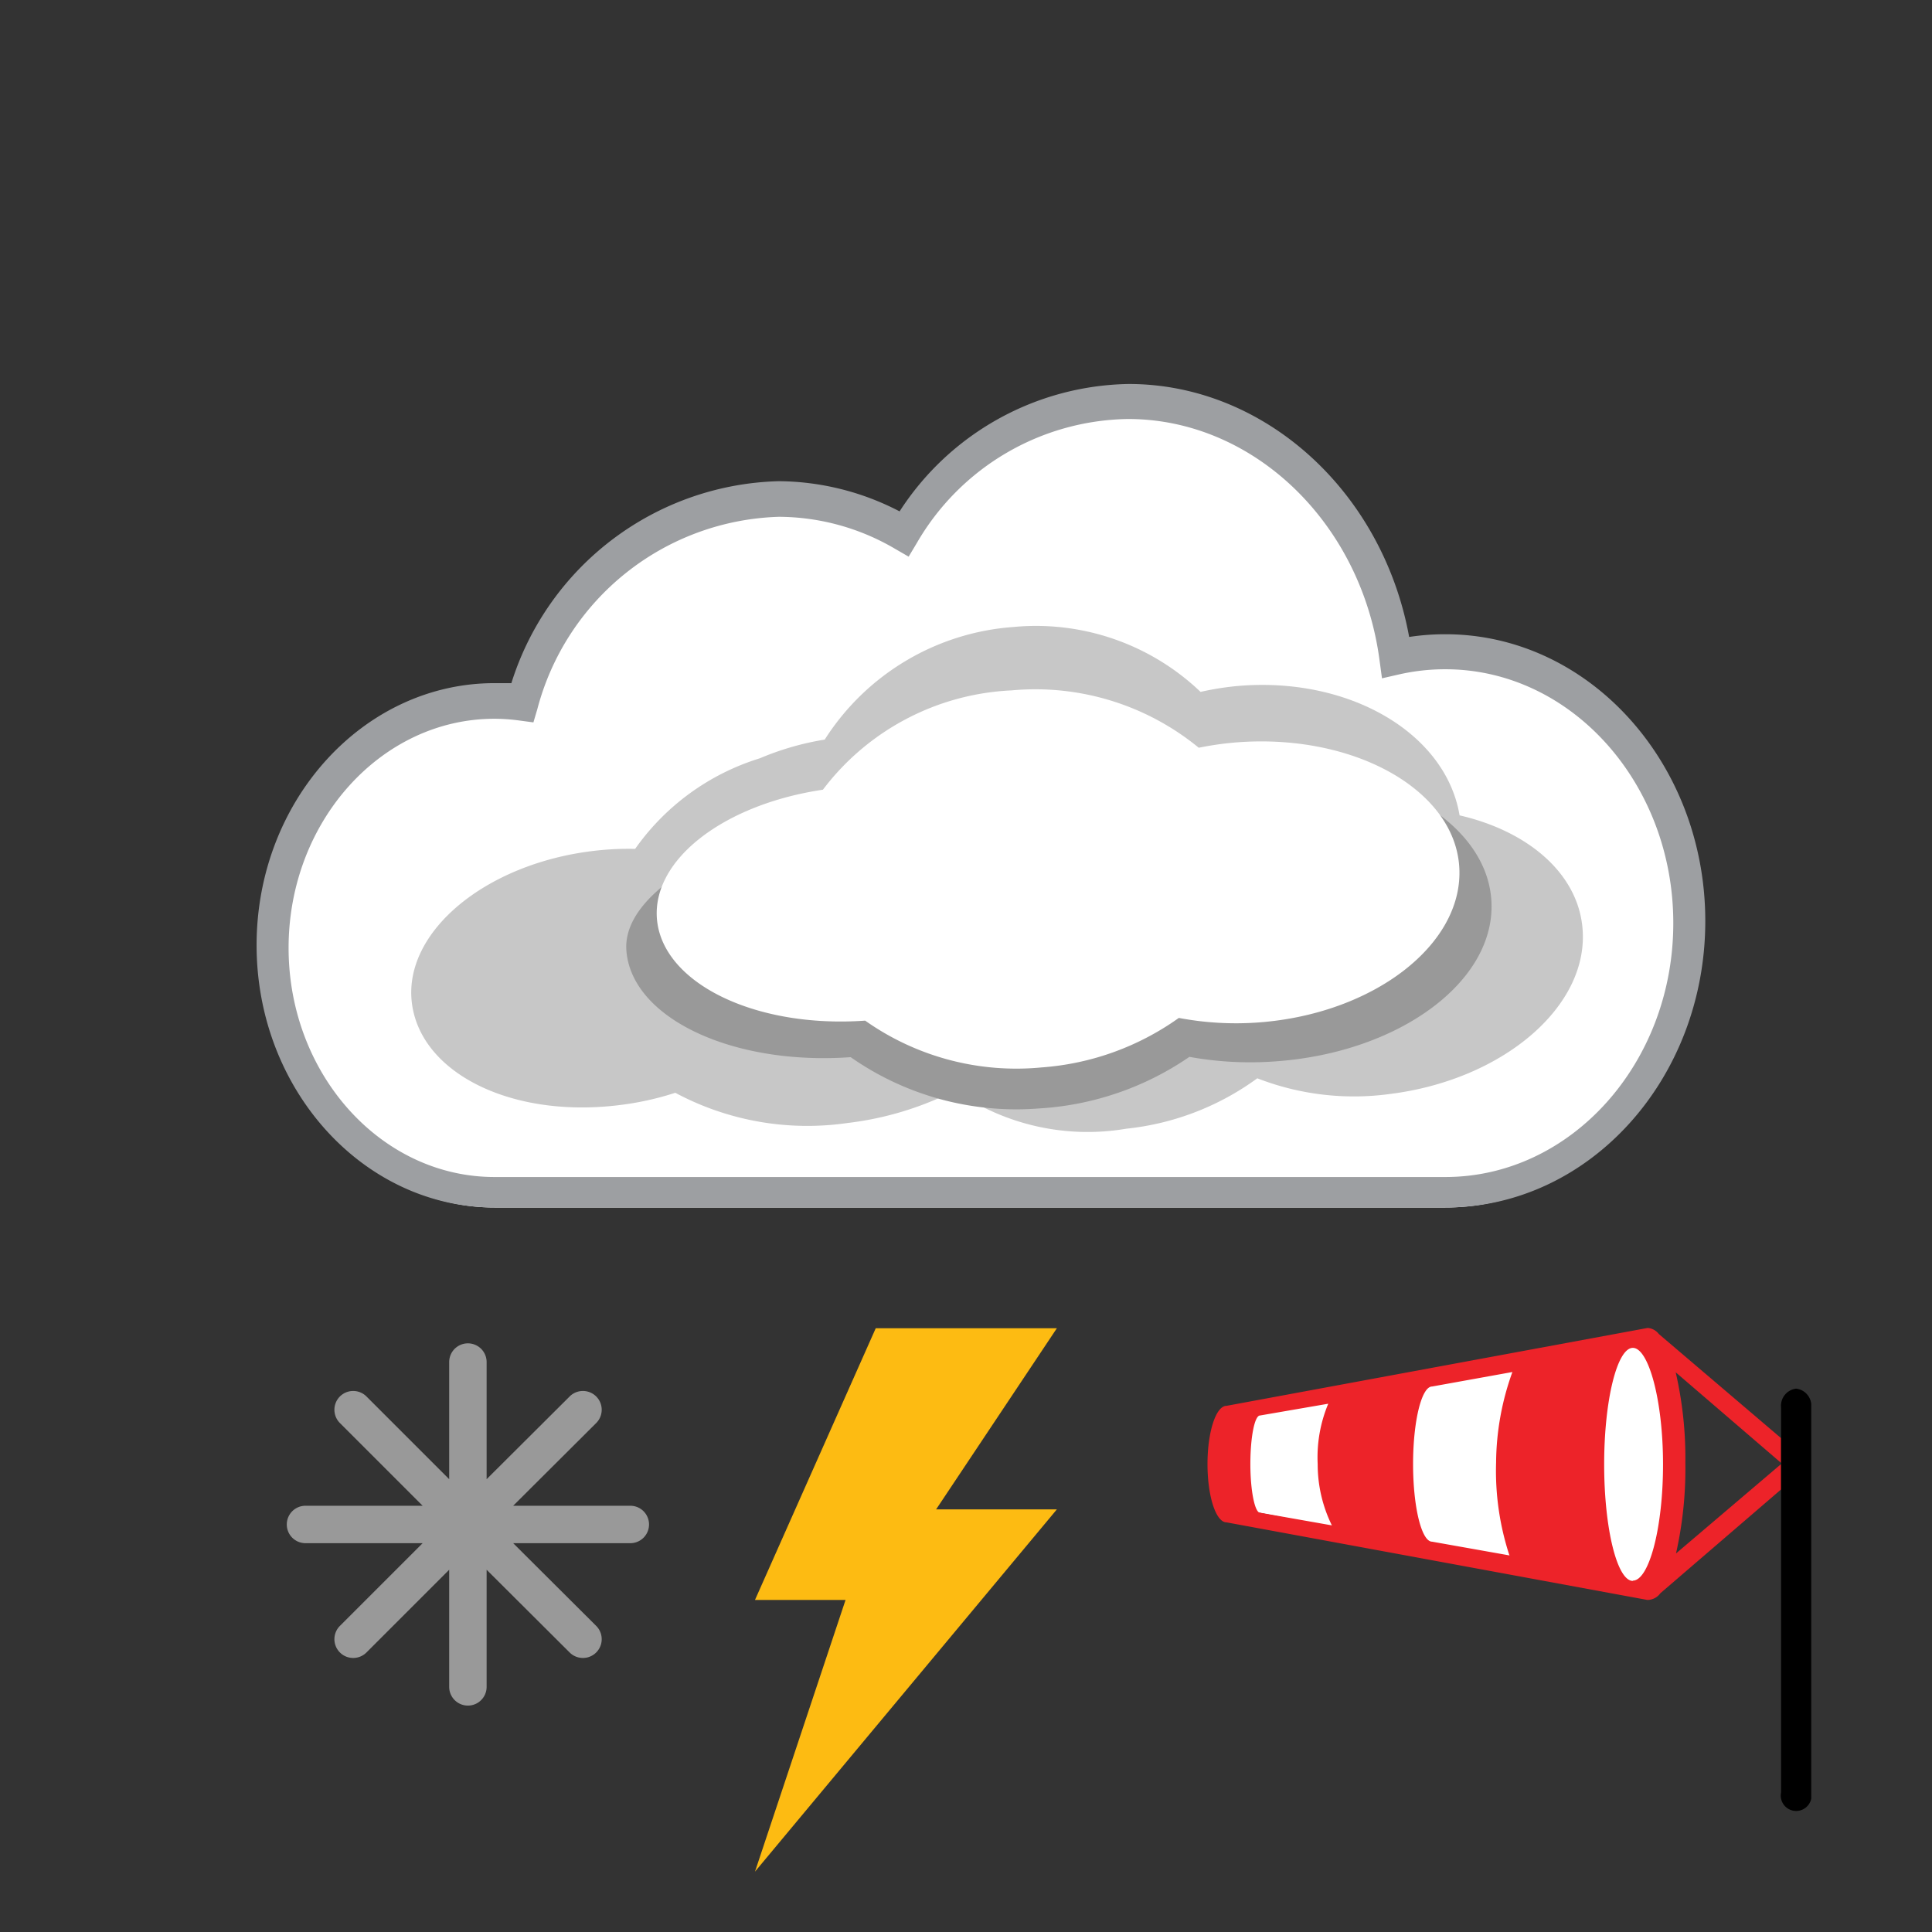
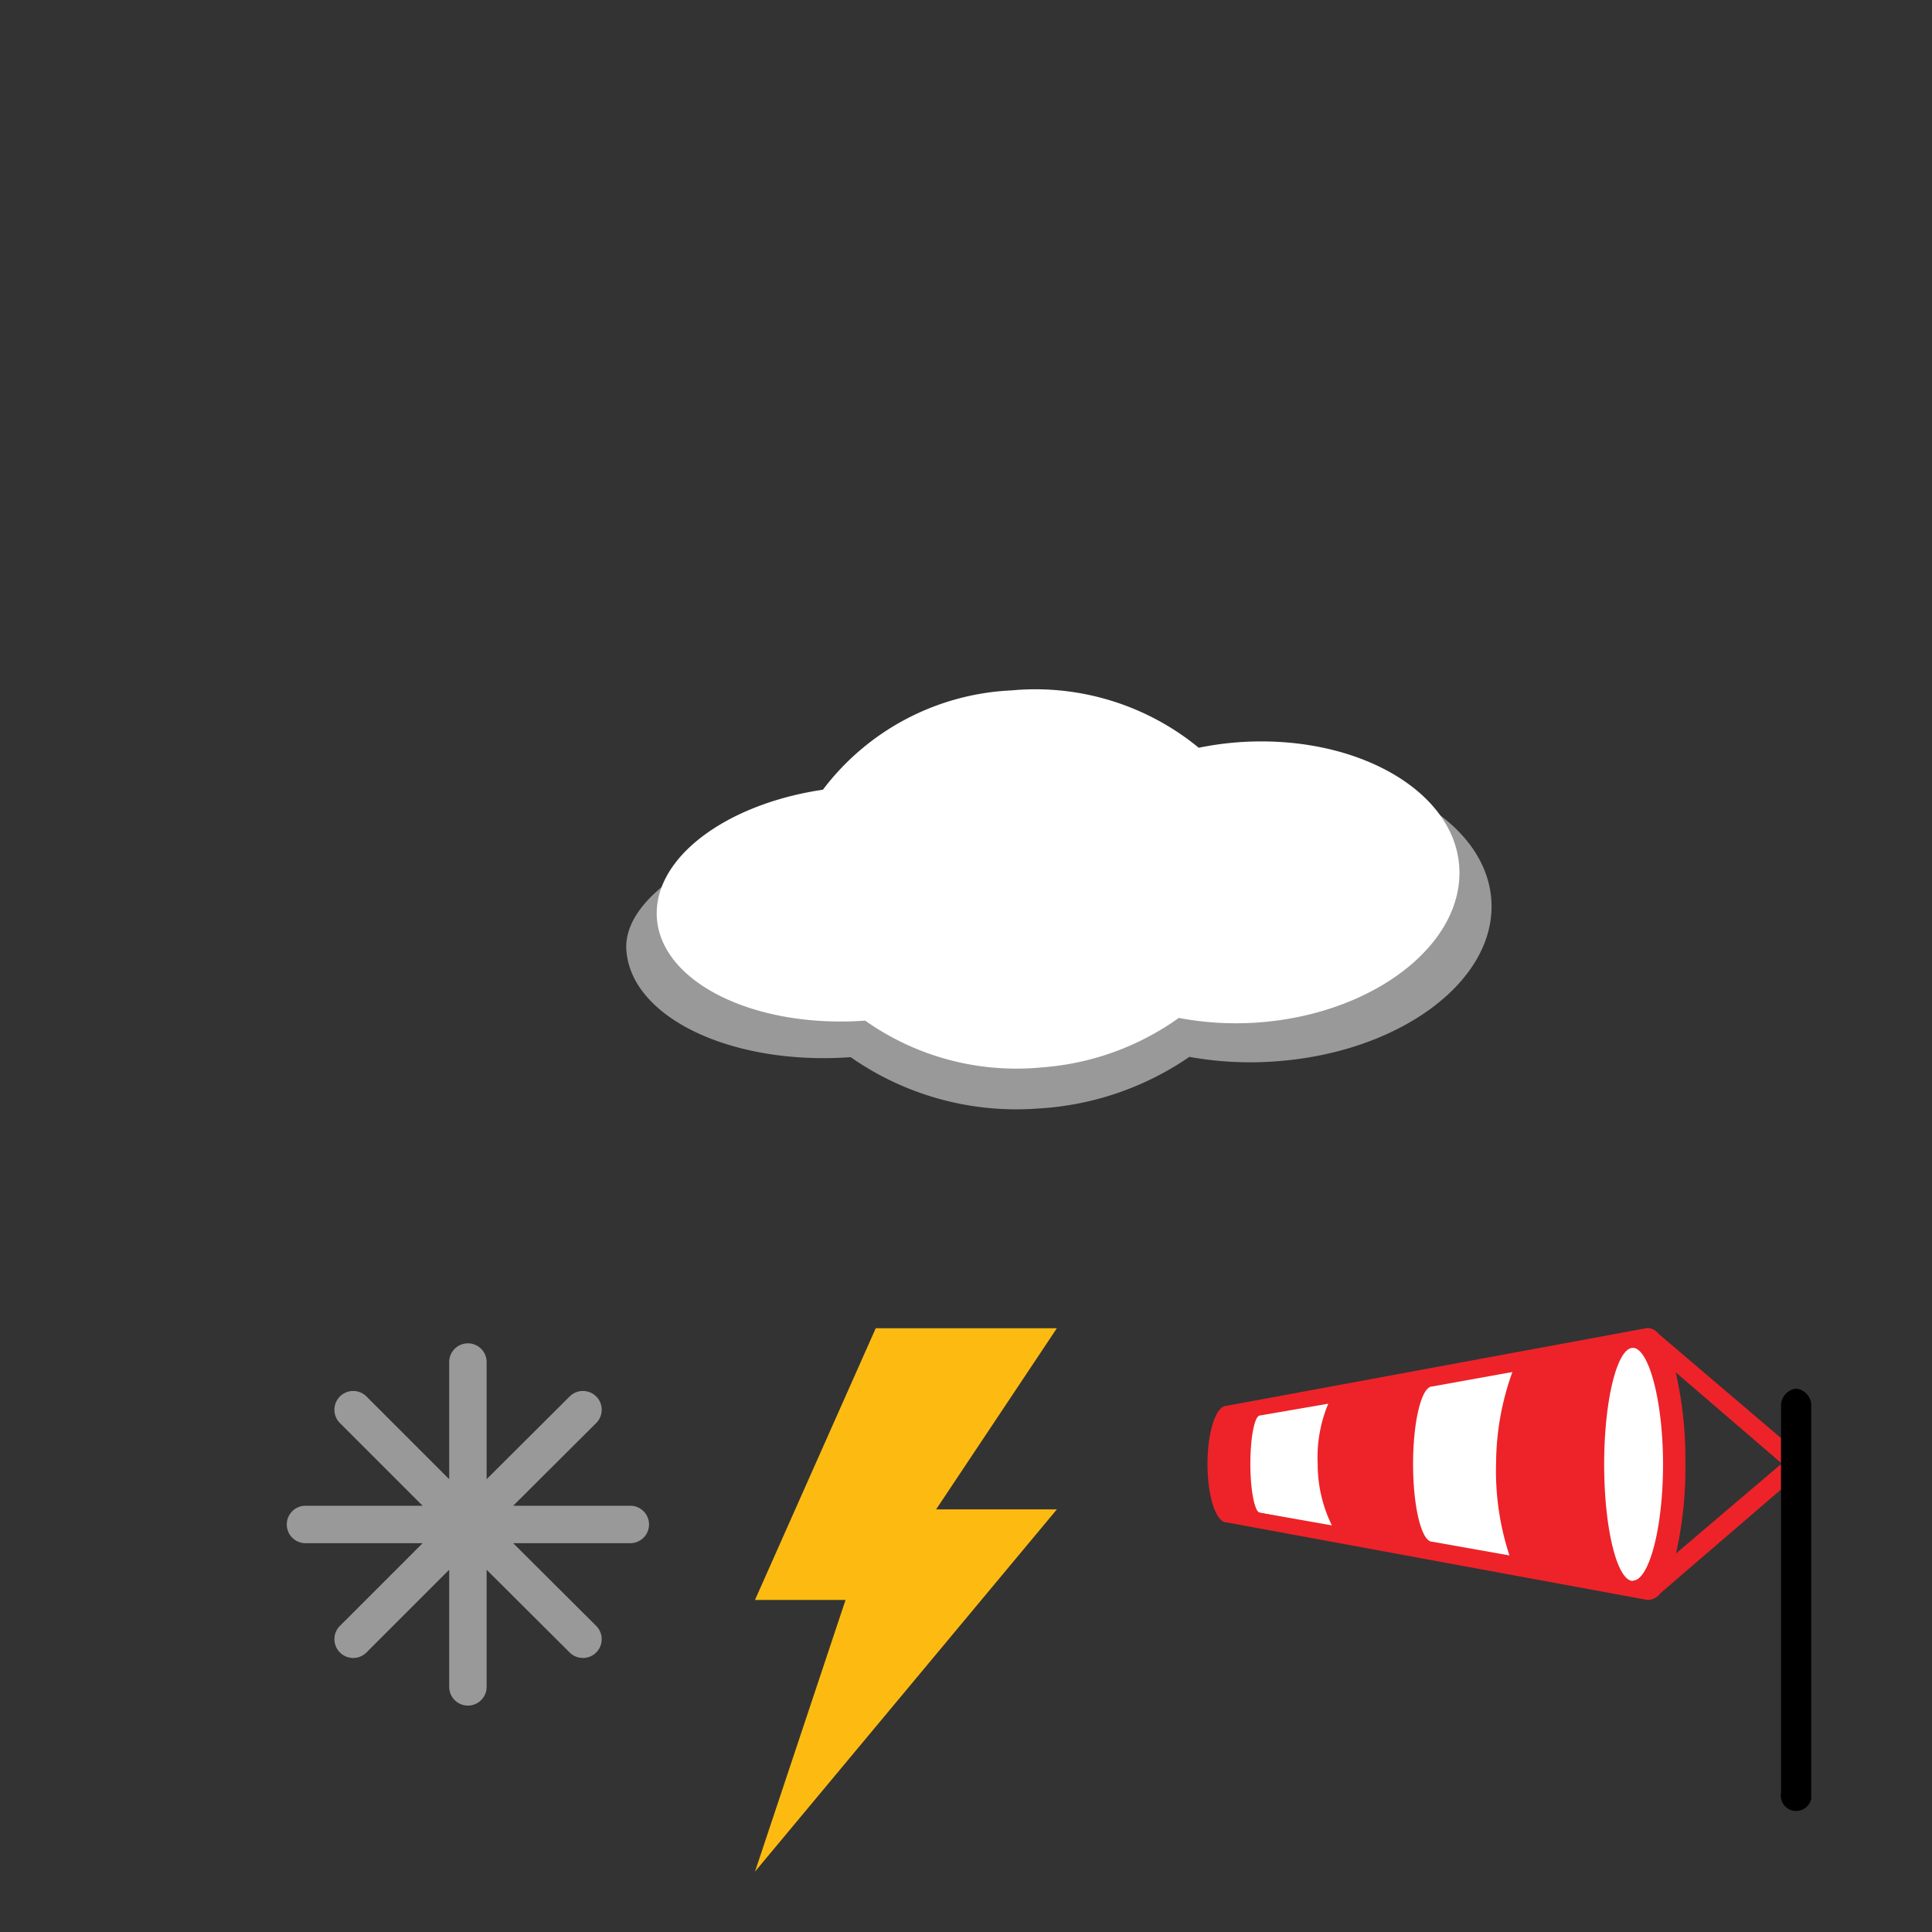
<svg xmlns="http://www.w3.org/2000/svg" xmlns:xlink="http://www.w3.org/1999/xlink" viewBox="0 0 64 64">
  <rect x="0" y="0" width="64" height="64" fill="#333333" stroke="none" />
  <defs>
    <style>.cls-1{fill:#fff;}.cls-2{fill:#9d9fa2;}.cls-3{fill:#c7c7c7;}.cls-4{fill:#999;}.cls-5{fill:#fdbb12;}.cls-6{fill:#ed2329;}.cls-7{fill:none;}</style>
    <symbol id="BIG_CLOUD_LIGHT" data-name="BIG CLOUD LIGHT" viewBox="0 0 48 27.28">
      <g id="BIG_CLOUD" data-name="BIG CLOUD">
        <g id="new_cloud_gradient" data-name="new cloud gradient">
-           <path class="cls-1" d="M39.39,9.38a7.36,7.36,0,0,0-1.64.19c-.63-4.79-4.35-8.47-8.85-8.47a8.74,8.74,0,0,0-7.42,4.37A8.23,8.23,0,0,0,17.3,4.31a9.08,9.08,0,0,0-8.48,6.75A6.7,6.7,0,0,0,7.88,11C3.82,11,.53,14.64.53,19.14s3.29,8.14,7.35,8.14h31.5c4.46,0,8.08-4,8.08-9S43.85,9.38,39.39,9.38Z" />
-           <path class="cls-2" d="M39.39,27.28H7.88C3.54,27.28,0,23.38,0,18.59S3.54,9.91,7.88,9.91l.56,0A9.54,9.54,0,0,1,17.3,3.22a8.78,8.78,0,0,1,4,1A9.21,9.21,0,0,1,28.89,0c4.5,0,8.41,3.56,9.29,8.38a7.9,7.9,0,0,1,1.2-.09c4.75,0,8.61,4.26,8.61,9.5S44.14,27.28,39.39,27.28ZM7.88,11.09c-3.76,0-6.82,3.41-6.82,7.59s3.06,7.59,6.82,7.59h31.5c4.16,0,7.55-3.77,7.55-8.41s-3.39-8.41-7.55-8.41a6.86,6.86,0,0,0-1.53.17l-.57.13-.08-.59c-.6-4.56-4.18-8-8.33-8a8.22,8.22,0,0,0-7,4.11l-.27.45-.45-.26A7.65,7.65,0,0,0,17.3,4.4a8.54,8.54,0,0,0-8,6.37l-.13.44-.45-.06A6.18,6.18,0,0,0,7.88,11.09Z" />
-         </g>
-         <path class="cls-3" d="M43.92,18c-.17-1.8-1.81-3.19-4.07-3.71C39.4,11.59,36.24,9.7,32.55,10a9.37,9.37,0,0,0-1.28.2,7.89,7.89,0,0,0-6.2-2.15,8.1,8.1,0,0,0-6.25,3.73,9.29,9.29,0,0,0-2.15.62,7.9,7.9,0,0,0-4.13,3,9.82,9.82,0,0,0-1.4.07c-3.56.43-6.26,2.67-6,5S8.4,24.33,12,23.89a9.82,9.82,0,0,0,1.87-.41,9.27,9.27,0,0,0,5.71,1,10.57,10.57,0,0,0,3.56-1.08,7.67,7.67,0,0,0,5.67,1.27A8.93,8.93,0,0,0,33.15,23a8.83,8.83,0,0,0,4.39.52C41.31,23.05,44.17,20.59,43.92,18Z" />
+           </g>
        <path class="cls-4" d="M32.95,12.72a11.68,11.68,0,0,0-1.38.18,9.39,9.39,0,0,0-6.68-2c-2.91.2-4.18,1.56-5.53,3.43-3.49.5-7.27,2.38-7.11,4.44.17,2.23,3.5,3.81,7.43,3.53h0A9.57,9.57,0,0,0,25.9,24a9.81,9.81,0,0,0,5-1.71,11.3,11.3,0,0,0,2.84.15c4.16-.29,7.37-2.7,7.16-5.38S37.11,12.42,32.95,12.72Z" />
        <path class="cls-1" d="M32.49,11.87a10.52,10.52,0,0,0-1.28.18,8.53,8.53,0,0,0-6.2-1.9,8.31,8.31,0,0,0-6.25,3.29c-3.24.48-5.64,2.28-5.5,4.26.16,2.14,3.25,3.65,6.9,3.39h0A8.68,8.68,0,0,0,26,22.64,8.93,8.93,0,0,0,30.55,21a10.17,10.17,0,0,0,2.64.15C37,20.87,40,18.56,39.84,16S36.36,11.58,32.49,11.87Z" />
      </g>
    </symbol>
    <symbol id="FLASH" data-name="FLASH" viewBox="0 0 10 18">
      <path class="cls-5" d="M10,6H6l4-6H4L0,9H3L0,18Z" />
    </symbol>
    <symbol id="snow_12_px-3" data-name="snow 12 px" viewBox="0 0 12.01 12">
      <path class="cls-4" d="M11.38,5.38H7.5l2.75-2.74a.62.62,0,1,0-.88-.88L6.62,4.5V.62a.62.62,0,1,0-1.24,0V4.5L2.64,1.76a.62.62,0,0,0-.88.88L4.5,5.38H.62a.62.62,0,1,0,0,1.24H4.5L1.76,9.36a.62.62,0,0,0,.88.88L5.38,7.5v3.88a.62.62,0,1,0,1.24,0V7.5l2.75,2.74a.62.62,0,0,0,.88-.88L7.5,6.62h3.88a.62.62,0,1,0,0-1.24Z" />
    </symbol>
    <symbol id="WIND_SMALL" data-name="WIND SMALL" viewBox="0 0 20 16">
      <g id="wind">
        <polygon class="cls-1" points="14.83 0.44 15.33 4.44 15.33 5.94 14.83 8.44 13.83 8.44 0.83 5.94 0.83 2.94 14.83 0.44" />
        <path id="_Compound_Path_" data-name="&lt;Compound Path&gt;" class="cls-6" d="M15.52,7.46a12.82,12.82,0,0,0,.31-3,12.75,12.75,0,0,0-.32-3l3.49,3V3.64L14.95.19h0a.51.51,0,0,0-.37-.2L.63,2.57C.28,2.57,0,3.43,0,4.5S.28,6.43.63,6.43L14.57,9A.53.53,0,0,0,15,8.78l4-3.44V4.5ZM4.12,6.53,1.74,6.11c-.17,0-.32-.72-.32-1.61s.14-1.61.32-1.61L4,2.5a4.61,4.61,0,0,0-.35,2A4.59,4.59,0,0,0,4.12,6.53Zm5.91,1L7.44,7.07c-.35,0-.63-1.15-.63-2.57s.28-2.57.63-2.57l2.66-.48a9,9,0,0,0-.54,3A9,9,0,0,0,10,7.52Zm4.06.84c-.52,0-.95-1.73-.95-3.86s.43-3.86.95-3.86,1,1.73,1,3.86S14.62,8.36,14.09,8.36Z" />
        <path id="_Path_" data-name="&lt;Path&gt;" d="M19.5,2a.57.57,0,0,0-.5.62V15.38a.51.51,0,1,0,1,0V2.62A.57.57,0,0,0,19.5,2Z" />
      </g>
    </symbol>
  </defs>
  <title>M008D_LB</title>
  <g id="recuadro_64x64_por_artboard" data-name="recuadro 64x64 por artboard">
    <rect class="cls-7" width="64" height="64" />
  </g>
  <g id="Layer_224" data-name="Layer 224">
    <use width="48" height="27.28" transform="translate(8.5 12.72)" xlink:href="#BIG_CLOUD_LIGHT" />
  </g>
  <g id="line_1_names" data-name="line 1 names">
    <g id="cloud_sun_cut_-_small_sun-2" data-name="cloud sun cut - small sun">
      <g id="snow_flash" data-name="snow flash">
        <use width="10" height="18" transform="translate(25.01 44)" xlink:href="#FLASH" />
        <use width="12.01" height="12" transform="translate(9.5 44.5)" xlink:href="#snow_12_px-3" />
        <use width="20" height="16" transform="translate(40 44)" xlink:href="#WIND_SMALL" />
      </g>
    </g>
  </g>
</svg>